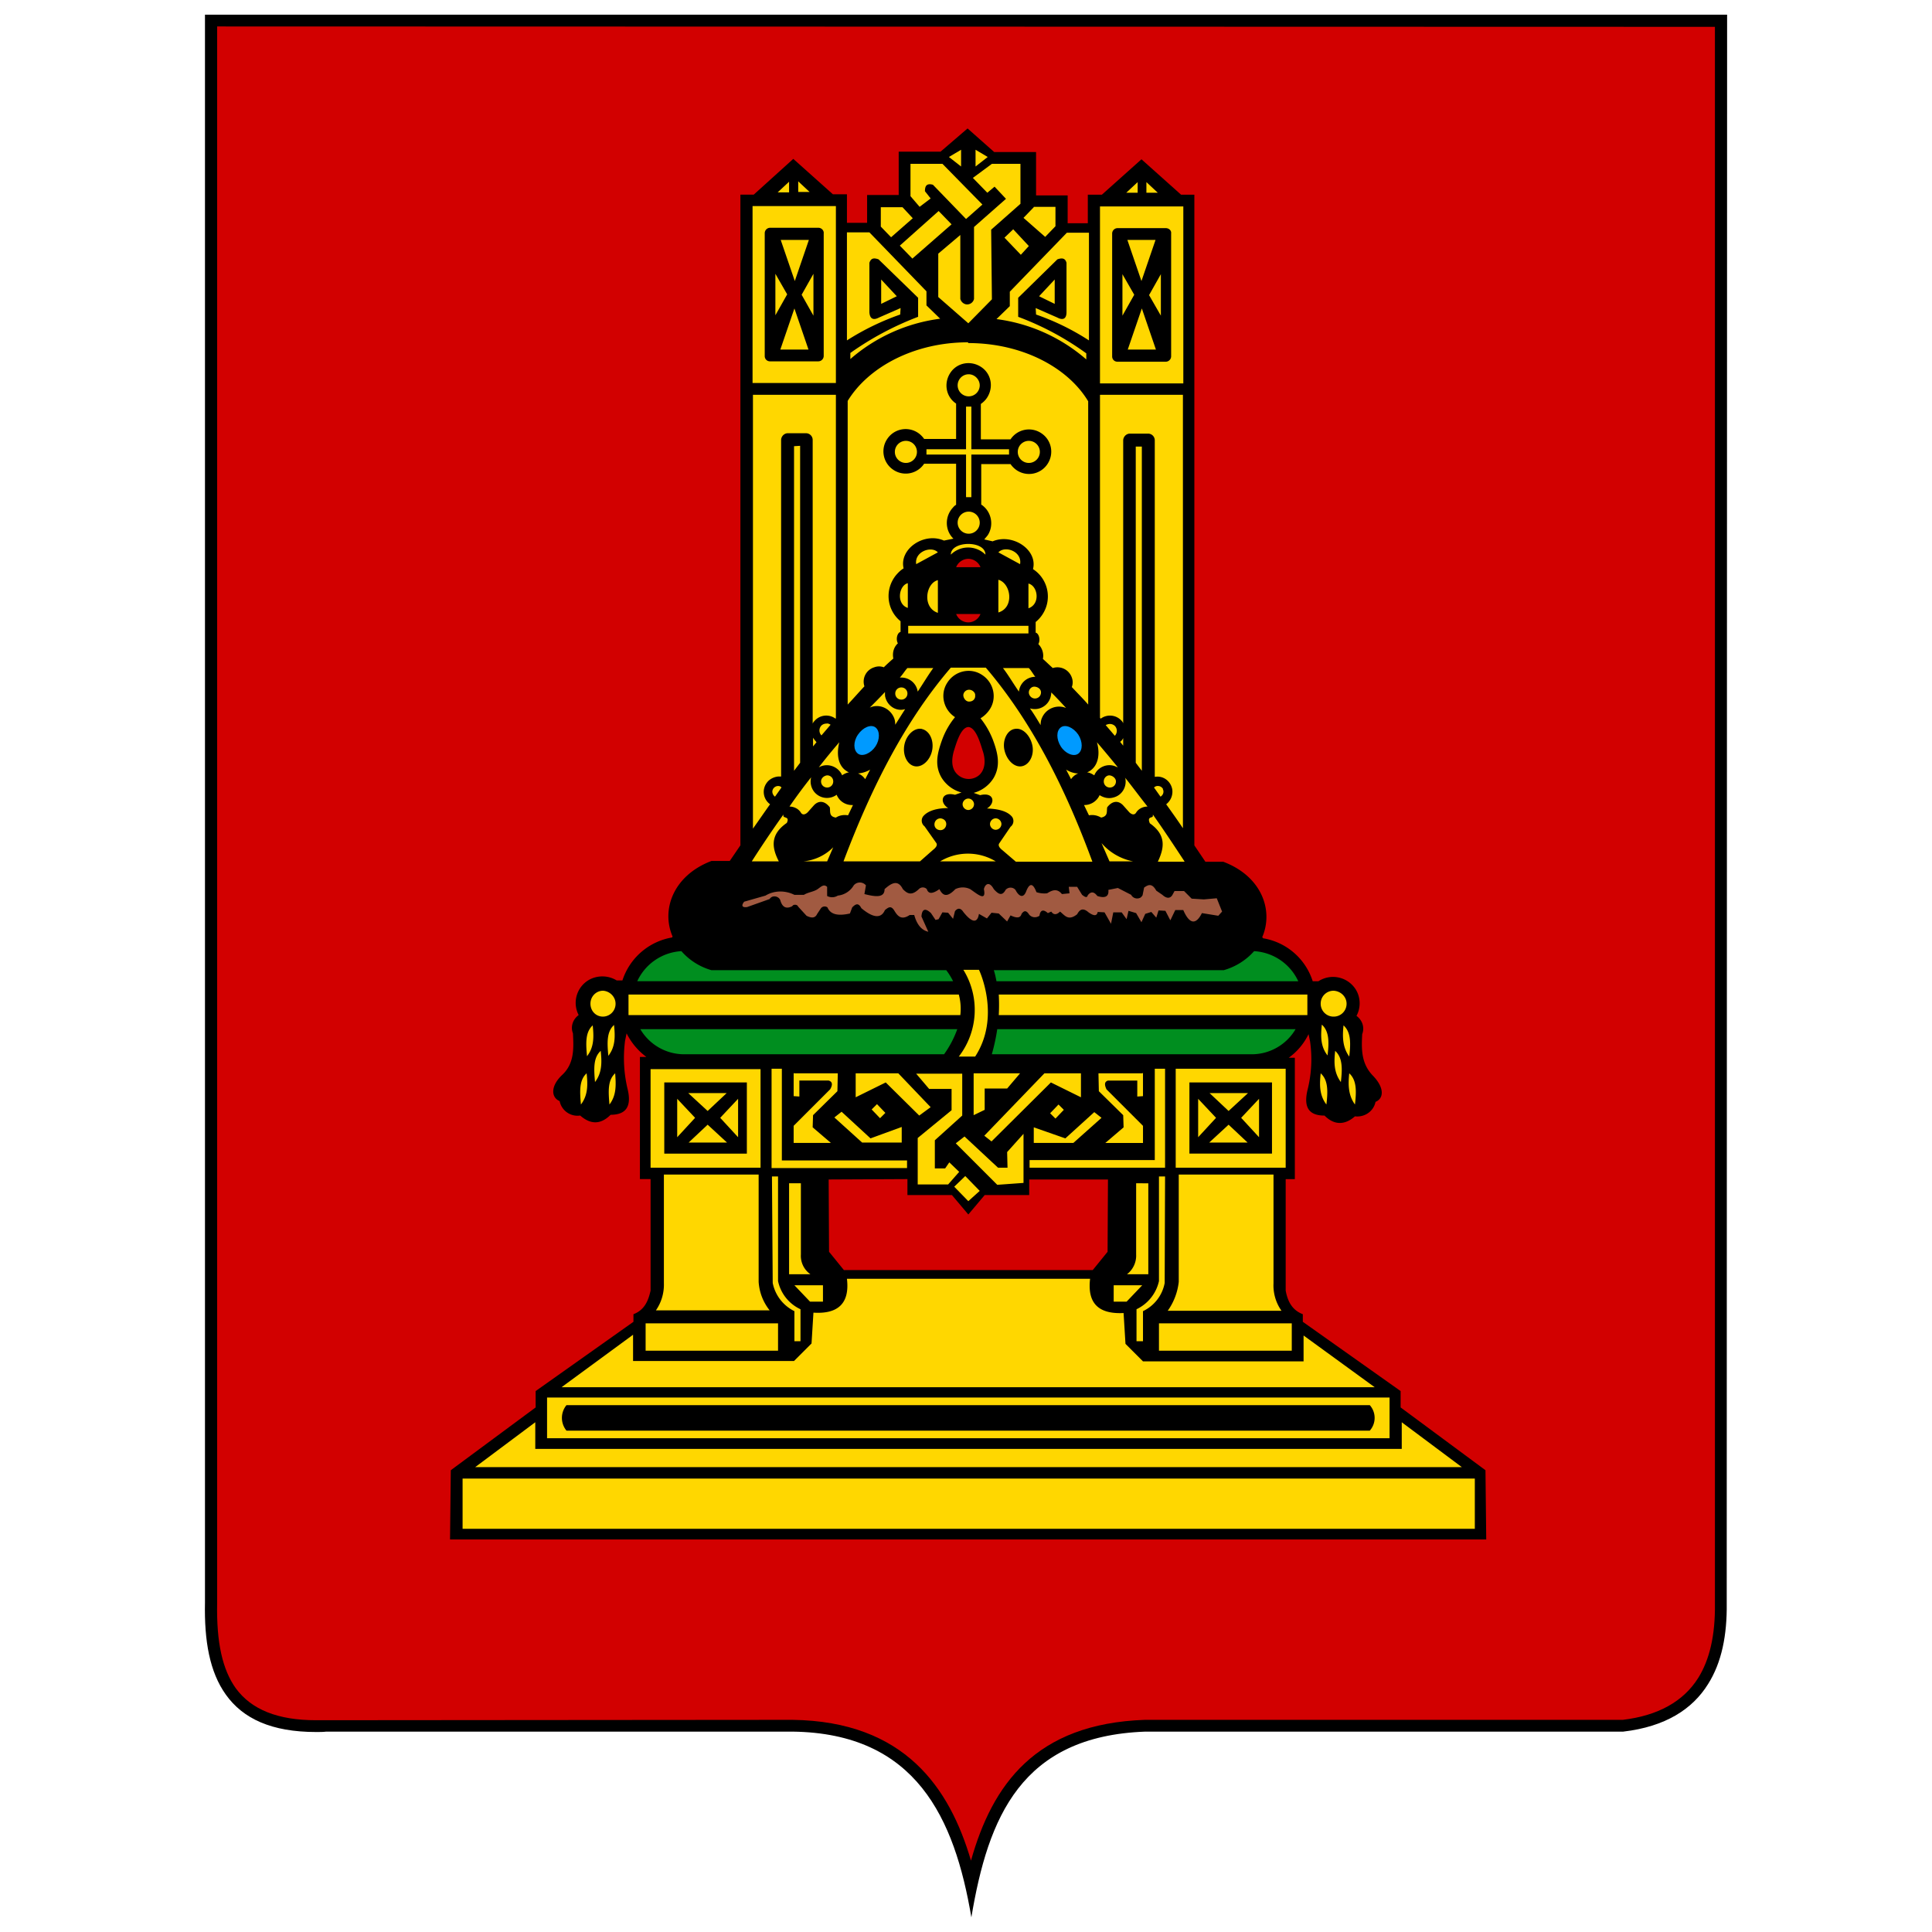
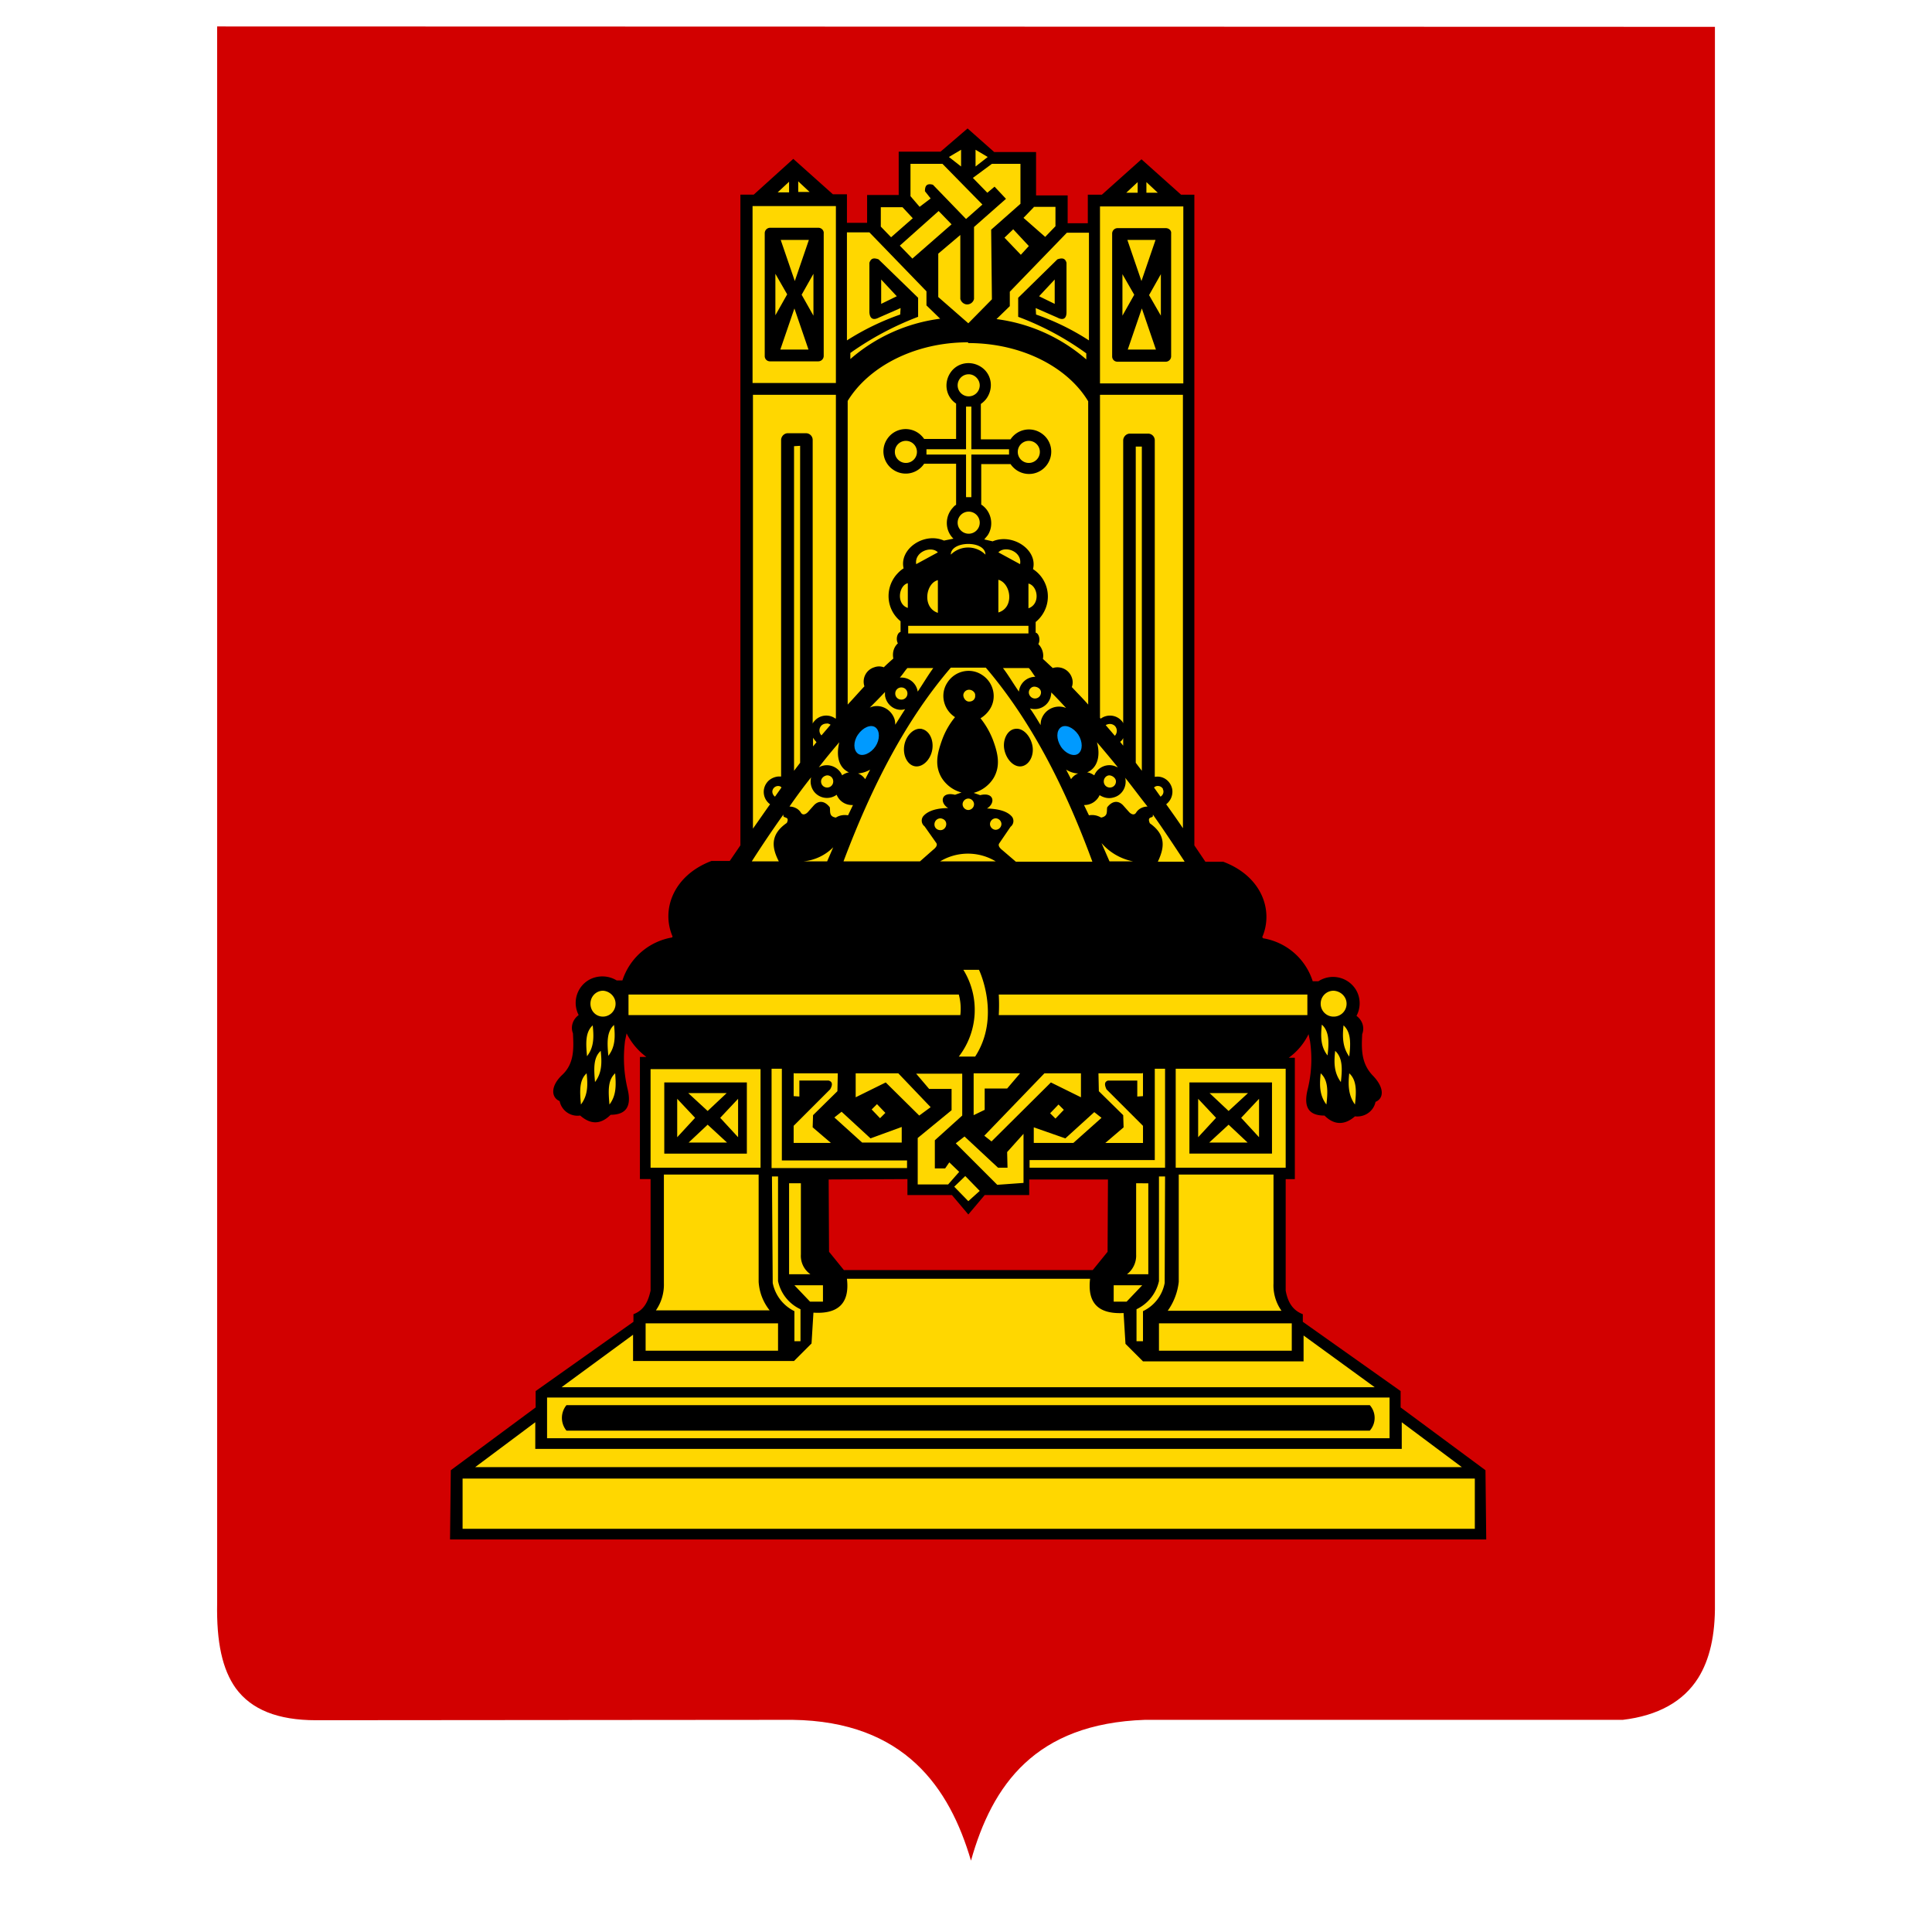
<svg xmlns="http://www.w3.org/2000/svg" id="Layer_1" x="0" y="0" version="1.1" viewBox="0 0 140 140" xml:space="preserve">
  <style>.st1{fill:#d20000}</style>
-   <path d="M125.153 1.063h-110.3v115.07c-.055 2.757.331 5.019 1.517 6.673 1.241 1.737 3.309 2.702 6.535 2.702.248 0 .496 0 .745-.028h33.779c8.962.11 11.747 6.287 12.96 13.457 1.213-7.252 3.612-13.126 12.602-13.457h34.634c3.061-.358 5.019-1.627 6.149-3.447.993-1.572 1.379-3.557 1.351-5.846l.028-115.124" />
  <path d="M124.27 1.945v114.271c.028 2.289-.386 4.054-1.213 5.377-1.075 1.71-2.923 2.73-5.46 3.033H82.963c-7.942.276-11.058 4.715-12.602 10.203-1.544-5.267-4.798-10.092-12.933-10.203l-34.524.028c-2.785 0-4.688-.772-5.818-2.316-.965-1.351-1.406-3.309-1.351-6.177V1.917l108.535.028" class="st1" />
  <path d="M60.048 85.47l.028 5.239 1.075 1.324h18.034l1.075-1.324.028-5.239H74.58v1.13h-3.226l-1.186 1.406-1.186-1.406h-3.226v-1.158l-5.708.028zm33.118 0v8.052c.138.745.441 1.406 1.241 1.71v.551l7.087 5.019v1.186l6.149 4.55.055 5.019H32.611l.055-5.019 6.149-4.55v-1.186l7.087-5.019v-.551c.8-.303 1.075-.965 1.241-1.71v-8.079h-.772V76.59h.469a4.763 4.763 0 0 1-1.434-1.71l-.11.524a9.655 9.655 0 0 0 .193 3.557c.248 1.075 0 1.82-1.241 1.82-.8.8-1.544.634-2.206.055a1.32 1.32 0 0 1-1.489-1.048c-.607-.248-.689-1.075.193-1.903.882-.827.827-1.93.772-3.006-.193-.496 0-1.02.414-1.324a1.92 1.92 0 0 1 .827-2.592 2.002 2.002 0 0 1 1.93.083h.414a4.597 4.597 0 0 1 3.612-3.116v-.055h.028c-.855-1.958.055-4.44 2.813-5.487h1.324l.772-1.131V14.105h.965l2.868-2.592 2.868 2.564h1.02v2.068h1.461v-2.013h2.289V10.99h3.033l1.958-1.682 1.93 1.71h3.033v3.144h2.289v2.013h1.461v-2.068h1.02l2.868-2.564 2.868 2.564h.965V61.26l.8 1.186h1.296c2.785 1.048 3.667 3.53 2.813 5.487h.055v.055a4.55 4.55 0 0 1 3.612 3.116h.414a1.946 1.946 0 0 1 2.675.551c.386.579.414 1.351.083 1.958.414.303.607.827.414 1.324-.055 1.075-.083 2.123.772 3.006.855.882.8 1.654.193 1.903-.138.689-.8 1.131-1.489 1.048-.662.579-1.434.717-2.206-.055-1.241 0-1.489-.717-1.241-1.82a9.11 9.11 0 0 0 .193-3.557l-.11-.524a4.554 4.554 0 0 1-1.434 1.71h.441v8.796h-.662v.026z" />
-   <path fill="#a15a41" d="M53.926 65.34l1.544-.441c.634-.386 1.434-.386 2.096-.055h.689c.303-.193.717-.221.993-.414.276-.193.441-.386.689-.165v.662a.77.77 0 0 0 .772-.028 1.53 1.53 0 0 0 1.158-.745.576.576 0 0 1 .827-.055l.055.055-.11.634c.772.193 1.461.303 1.461-.358.496-.441.965-.717 1.324 0 .303.303.607.524 1.158 0a.4.4 0 0 1 .579 0c.11.358.414.358.91 0 .221.414.496.689 1.158 0a1.229 1.229 0 0 1 1.075 0c.496.331 1.186.965.993 0 .083-.358.386-.607.717 0 .276.303.579.579.855.055a.476.476 0 0 1 .662-.055c.028.028.083.083.083.11.248.441.552.552.745.055.248-.634.496-.607.745.055.248.083.524.11.772.083.358-.221.717-.386 1.075.055l.551-.055-.055-.469h.607l.358.579c.248.193.358.221.414.028.221-.276.441-.276.689.055.579.193.855.028.8-.441l.689-.138.965.496c.11.221.386.331.634.221.083-.028.138-.11.193-.193l.11-.552c.303-.221.579-.331.882.221l.441.303c.303.276.552.276.717.028l.165-.303h.689l.551.552.882.055.938-.083.386.965-.276.303-1.186-.193c-.441.882-.91.8-1.351-.221h-.579l-.358.745-.358-.689-.496-.028-.165.524-.358-.414-.441.138-.276.607-.386-.662-.551-.165-.138.607-.358-.496h-.607l-.165.827-.469-.827-.496-.028c-.055.303-.276.303-.662.028-.441-.386-.662-.165-.827.138-.662.524-.91.055-1.241-.193-.248.248-.469.248-.634 0l-.248.11c-.331-.303-.552-.221-.607.193-.248.165-.551.138-.745-.083-.193-.303-.358-.331-.552-.055-.083.303-.331.331-.8.11l-.248.441-.607-.579-.524-.055-.331.414-.579-.331c-.11.689-.496.662-1.131-.138-.193-.303-.414-.303-.607-.055l-.138.551-.358-.441-.414-.028-.276.496-.221.055-.331-.496c-.469-.441-.662-.221-.689.248l.496 1.103c-.496-.11-.827-.524-1.02-1.213h-.331c-.579.386-.855.11-1.103-.303-.248-.414-.441-.248-.689-.055-.276.634-.855.579-1.71-.138-.221-.441-.441-.276-.662-.055l-.165.441c-.855.193-1.406.083-1.627-.441a.345.345 0 0 0-.469.055l-.276.414c-.138.303-.386.331-.772.138l-.607-.662c-.055-.138-.221-.165-.358-.11l-.083.083c-.441.221-.717.055-.855-.441-.083-.221-.358-.331-.579-.248a.39.39 0 0 0-.193.165l-1.627.579c-.382.054-.437-.111-.217-.387" />
  <path fill="#009aff" d="M62.171 53.234c.358-.524.938-.772 1.268-.524.331.248.331.882 0 1.379-.331.496-.938.772-1.268.524-.331-.248-.358-.855 0-1.379m15.966 0c-.358-.524-.938-.772-1.268-.524-.331.248-.331.855 0 1.379s.938.772 1.268.524.331-.855 0-1.379" />
-   <path d="M70.168 45.1a.957.957 0 0 0 .882-.607h-1.765a.959.959 0 0 0 .883.607m0-4.605c.386 0 .745.248.882.607h-1.765a.959.959 0 0 1 .883-.607m1.048 13.925c-.138-.414-.469-1.71-1.048-1.737-.579.028-.91 1.324-1.048 1.737-.165.579-.221 1.296.303 1.737a1.174 1.174 0 0 0 1.544 0c.469-.441.442-1.158.249-1.737" class="st1" />
-   <path fill="#008e1f" d="M72.264 74.577a13.95 13.95 0 0 1-.386 1.792v.028h18.806a3.691 3.691 0 0 0 3.199-1.82H72.264m-22.667 1.82h18.806l.028-.028a7.437 7.437 0 0 0 .938-1.792h-22.97a3.689 3.689 0 0 0 3.198 1.82m44.479-5.294a3.758 3.758 0 0 0-3.199-2.178 4.63 4.63 0 0 1-2.206 1.379H72.016c.083.248.138.524.193.8h21.867m-25.011-.001a4.855 4.855 0 0 0-.496-.8H51.555a4.546 4.546 0 0 1-2.178-1.379 3.76 3.76 0 0 0-3.199 2.178h22.887v.001z" />
  <path fill="gold" d="M82.439 13.968h-.827l.827-.772v.772zm.634 0h.827l-.827-.772v.772zm.689 11.361l-1.02-2.978-1.02 2.978h2.04m-2.068-7.942l1.02 2.978 1.02-2.978h-2.04m2.427 5.487v-3.006l-.855 1.517.855 1.489m-2.785-3.005v3.006l.855-1.517-.855-1.489m3.143-3.337h-3.502a.394.394 0 0 0-.386.386v8.907c0 .221.165.386.386.386h3.502a.394.394 0 0 0 .386-.386v-8.907c.028-.22-.165-.386-.386-.386zm-4.77 12.078v23.411l.055.055a1.127 1.127 0 0 1 1.544.193c.028.028.055.083.083.138V31.919c0-.248.193-.469.441-.496h1.406a.486.486 0 0 1 .441.496v24.376c.607-.11 1.158.303 1.268.91a1.15 1.15 0 0 1-.441 1.075c.414.579.827 1.158 1.213 1.737V28.61h-6.01m2.592 26.665l.441.579V32.36h-.441v22.915zM79.709 14.96h6.039v12.822h-6.039V14.96zM44.606 72.73a.925.925 0 0 1-.91.938c-.524 0-.91-.414-.91-.938s.414-.938.91-.938c.496.028.91.442.91.938m52.972 0a.93.93 0 0 1-.938.938.93.93 0 0 1-.938-.938.93.93 0 0 1 .938-.938c.524.028.938.442.938.938M70.995 37.875a.8.8 0 1 1-1.6 0 .8.8 0 0 1 1.6 0M58.586 25.329l-1.02-2.978-1.02 2.978h2.04m-2.012-7.942l1.02 2.978 1.02-2.978h-2.04m2.371 5.487v-3.033l-.855 1.517.855 1.516m-2.758-3.033v3.006l.855-1.517-.855-1.489m32.842 60.665l1.406-1.296H87.65l1.379 1.296m0 .993l-1.406 1.296h2.785l-1.379-1.296m.91-.497l1.296 1.406v-2.785l-1.296 1.379m-1.82 0l-1.296 1.406v-2.785l1.296 1.379m-36.84-.496l-1.406-1.296h2.785l-1.379 1.296m0 .993l1.406 1.296H49.9l1.379-1.296m-.91-.497l-1.296 1.406v-2.785l1.296 1.379m1.82 0l1.296 1.406v-2.785l-1.296 1.379m18.475-4.439h-1.186a5.53 5.53 0 0 0 .331-6.287h1.131c.083.165 1.572 3.447-.276 6.287m.772-28.182H68.9c-3.199 3.723-5.68 8.466-7.776 14.036h5.543l.938-.827c.248-.193.331-.358.248-.496l-.855-1.213a.522.522 0 0 1-.11-.717c.358-.441 1.075-.607 1.82-.607-.634-.386-.524-1.213.496-.965l.469-.165a2.437 2.437 0 0 1-1.461-1.103c-.496-.882-.303-1.737.083-2.785a5.594 5.594 0 0 1 .91-1.572c-.855-.551-1.103-1.682-.552-2.509.552-.855 1.682-1.103 2.509-.551.855.551 1.103 1.682.551 2.509a2.073 2.073 0 0 1-.662.634c.358.441.662.965.882 1.517.386 1.02.579 1.903.083 2.785a2.447 2.447 0 0 1-1.461 1.103l.469.165c1.02-.248 1.131.579.496.965.745.028 1.461.165 1.82.607a.524.524 0 0 1-.11.717l-.827 1.213c-.083.138 0 .303.248.496l.965.827h5.543c-2.042-5.571-4.524-10.314-7.723-14.064m24.349 25.866c-.083.8-.11 1.572.414 2.234.11-.911.138-1.738-.414-2.234m-.083 3.529c-.083.8-.11 1.572.414 2.261.11-.937.138-1.764-.414-2.261m2.069 0c-.083.8-.083 1.572.414 2.261.109-.937.137-1.764-.414-2.261m-1.021-1.627c-.083.8-.11 1.544.414 2.261.11-.937.138-1.764-.414-2.261m.607-1.847c-.083.8-.083 1.572.414 2.261.11-.938.137-1.765-.414-2.261m-24.983-2.234c.028.496.028.993 0 1.489h22.363v-1.489H72.374m-2.895 0H45.544v1.489h24.045a3.955 3.955 0 0 0-.11-1.489m-24.901 5.708c-.551.496-.496 1.324-.414 2.261.525-.689.47-1.461.414-2.261m-1.047-1.627c-.551.496-.496 1.324-.414 2.261.524-.689.496-1.461.414-2.261m.965-1.875c-.551.496-.496 1.324-.414 2.234.524-.662.496-1.434.414-2.234m-1.545.028c-.551.496-.496 1.324-.414 2.234.525-.663.497-1.435.414-2.234m-.441 3.474c-.551.496-.496 1.324-.414 2.261.525-.689.497-1.461.414-2.261m27.437 7.445l-.8.772 1.02 1.048.827-.745-1.047-1.075m-.22-4.384v-3.033H66.39l.938 1.103h1.627v1.544l-2.454 2.013v3.364h2.206l.8-.91-.717-.689-.303.441h-.745v-2.041l1.985-1.792m-6.177-.827l-.386.386.607.634.386-.386-.607-.634m-.469 2.481l-2.096-1.93-.524.414 2.013 1.82h2.868v-1.131l-2.261.827m2.013-4.715h-3.088v1.737l2.178-1.075 2.427 2.399.827-.607-2.344-2.454m-4.412 1.296l.028-1.296h-3.171l-.028-.028v1.682l.414.028V78.3h2.123c.276.083.303.303.11.634l-2.647 2.647v1.241h2.702l-1.324-1.131.028-.882m-2.261 3.254v-6.618h-.745v7.197h9.817v-.552h-9.072m13.898-6.314v3.033l.8-.386v-1.544h1.627l.938-1.103h-3.365m2.427 5.708l.028 1.131h-.689l-2.427-2.261-.634.496 3.006 3.006 1.903-.138v-3.557l-1.187 1.323m3.722-3.447l-.607.634.386.386.607-.634-.386-.386m2.592.552L77.2 82.491l-2.289-.8v1.131h2.868l2.041-1.82-.525-.413m-3.612-2.813l-4.357 4.522.524.414 4.302-4.274 2.178 1.075v-1.737h-2.647m7.142 1.655v-1.682l-.055.028h-3.171l.028 1.296 1.765 1.737.028.882-1.324 1.131h2.73v-1.241l-2.647-2.647c-.165-.358-.138-.551.11-.634h2.123v1.158m1.268-2.014v6.618h-9.072v.551h9.817v-7.17h-.745M58.035 90.902v-5.157h-.855v6.59h1.544a1.623 1.623 0 0 1-.689-1.433m-.469 2.233l1.131 1.186h.938v-1.186h-2.069m-1.186-.303v-7.583h-.441l.055 7.721a2.899 2.899 0 0 0 1.572 2.041v2.178h.441v-2.316a2.918 2.918 0 0 1-1.627-2.041m-1.406.055v-7.776h-6.866v7.886a3.27 3.27 0 0 1-.579 1.958h8.245a3.681 3.681 0 0 1-.8-2.068m-8.19 3.006h9.596v1.985h-9.596v-1.985zm35.545-10.148v5.157a1.702 1.702 0 0 1-.662 1.434h1.544v-6.59l-.882-.001m-1.627 7.39v1.186h.938l1.131-1.186h-2.069m3.281-7.886v7.583a2.972 2.972 0 0 1-1.627 2.041v2.316h.469v-2.178a2.83 2.83 0 0 0 1.572-2.041l.028-7.721h-.442m8.3 7.749v-7.886h-6.866v7.776a4.434 4.434 0 0 1-.8 2.096h8.245a3.182 3.182 0 0 1-.579-1.986m-8.3 2.895h9.624v1.985h-9.624v-1.985zm10.479.882v1.875H82.825l-1.268-1.268-.138-2.234c-1.71.083-2.647-.607-2.427-2.482h-17.62c.221 1.848-.717 2.564-2.427 2.454l-.138 2.234-1.268 1.268H45.874V96.72l-5.184 3.805h58.928m-66.097 6.619h73.35v3.64h-73.35v-3.64zm68.055-4.082v1.93H38.788v-1.93l-4.357 3.254h71.502l-4.357-3.254m-61.934-1.792h61.051v2.951H39.642v-2.951zm31.353-73.349a.8.8 0 1 1-.8-.8c.442 0 .8.386.8.8m4.357 4.825a.8.8 0 1 1-1.6 0 .8.8 0 0 1 1.6 0m-8.907 0a.8.8 0 1 1-1.6 0 .8.8 0 0 1 1.6 0m3.944-.193v-3.088h-.386v3.088h-2.868v.386h2.868v3.088h.386v-3.088h2.73v-.386h-2.73m-.249-7.748c-3.861 0-7.197 1.765-8.714 4.247v22.005c.414-.441.8-.882 1.213-1.324a1.084 1.084 0 0 1 .717-1.379.984.984 0 0 1 .689 0c.221-.221.469-.441.689-.634-.083-.414.028-.827.331-1.103-.165-.276-.055-.772.193-.827v-.772c-1.02-.827-1.158-2.316-.331-3.337.165-.193.331-.358.551-.496-.331-1.406 1.489-2.647 2.923-2.013l.689-.138c-.634-.607-.634-1.627-.028-2.261a.734.734 0 0 1 .221-.193v-2.978h-2.316a1.602 1.602 0 0 1-2.234.441 1.602 1.602 0 0 1-.441-2.234 1.602 1.602 0 0 1 2.234-.441c.165.11.331.276.441.441h2.316v-2.564c-.745-.496-.91-1.489-.414-2.234.496-.745 1.489-.91 2.234-.414.745.496.91 1.489.414 2.234-.11.165-.248.303-.441.441v2.564h2.151a1.602 1.602 0 0 1 2.234-.441c.745.496.938 1.489.441 2.234a1.602 1.602 0 0 1-2.234.441 1.678 1.678 0 0 1-.441-.441h-2.123v2.951h.028c.717.496.91 1.489.441 2.206-.083.11-.165.193-.248.303l.607.138c1.434-.607 3.281.607 2.923 2.013a2.363 2.363 0 0 1 .689 3.281 2.378 2.378 0 0 1-.496.552v.772c.248.055.358.552.193.827.276.276.414.689.331 1.075.248.221.469.441.717.662a1.102 1.102 0 0 1 1.379.689.984.984 0 0 1 0 .689c.386.414.8.827 1.186 1.268V29.079c-1.489-2.482-4.826-4.219-8.686-4.219l-.028-.055zm-4.329 20.543h8.714v.552h-8.714v-.552zm3.089-5.157a1.781 1.781 0 0 1 2.509 0c0-1.047-2.509-1.02-2.509 0m-2.51.69l1.572-.855c-.469-.496-1.71-.055-1.572.855m-.606 3.171V42.26c-.662.165-.855 1.516 0 1.792m2.178.358v-2.371c-.882.221-1.158 1.985 0 2.371m4.384-2.399v2.371c1.186-.358.91-2.122 0-2.371m2.179.276v1.792c.882-.303.689-1.626 0-1.792m-2.179-2.261l1.572.855c.166-.91-1.075-1.379-1.572-.855M57.842 13.14v.772h.827l-.827-.772m-1.489.8h.827v-.772l-.827.772m1.186 18.393v23.521l.441-.579v-22.97l-.441.028M80.784 52.6a.524.524 0 0 0-.358-.138.63.63 0 0 0-.303.083l.662.772a.517.517 0 0 0-.001-.717zm-20.901-.165a.52.52 0 0 0-.358.138.516.516 0 0 0 0 .717l.662-.772c-.084-.056-.194-.111-.304-.083zm-.966 1.02v.634l.248-.303c-.082-.11-.165-.193-.248-.331M54.561 28.61v31.435c.414-.579.827-1.186 1.241-1.765a1.104 1.104 0 0 1-.248-1.544c.193-.276.524-.441.855-.469h.193V31.891c0-.248.193-.469.441-.496h1.406a.486.486 0 0 1 .441.496v20.543c.028-.055.055-.11.11-.165a1.124 1.124 0 0 1 1.544-.193l.028-.028V28.61h.028-6.039zM81.17 53.758l.221.276v-.552a.685.685 0 0 1-.221.276m-24.79 3.199a.424.424 0 0 0-.414.414.47.47 0 0 0 .193.358l.469-.662c-.027-.055-.11-.11-.248-.11m27.879.193a.402.402 0 0 0-.358-.193.358.358 0 0 0-.276.11l.469.662c.193-.11.276-.358.165-.552.027-.027.027-.027 0-.027zM70.692 10.852v1.213l.882-.689-.882-.524m-1.93.524l.882.689v-1.213l-.882.524m6.535 10.092l1.131.552v-1.765l-1.131 1.213m-11.444-1.213v1.765l1.131-.552-1.131-1.213m-2.233 5.322v.441a12.314 12.314 0 0 1 6.508-2.923l-.993-.965v-1.02l-4.136-4.274h-1.627v7.831a18.488 18.488 0 0 1 3.861-1.875l.028-.469-1.572.689c-.414.221-.662.083-.689-.386v-3.585c.11-.303.276-.386.662-.248l2.868 2.785v1.379a22.043 22.043 0 0 0-4.91 2.62m11.802-8.962l-.634.607 1.186 1.241.579-.634-1.131-1.214m1.489-1.6l-.745.772 1.572 1.379.745-.772v-1.406h-1.572m-9.513.027h-1.572v1.406l.745.772 1.572-1.379-.745-.799m2.619.276L65.204 17.8l.91.938 2.84-2.482-.937-.965m.276-3.419h-2.316v2.344l.662.772.8-.607-.414-.524c0-.331.083-.607.579-.469l2.399 2.482 1.186-1.048m9.209 41.363c-.221 0-.414.193-.414.441s.193.441.441.441.441-.193.441-.441c.001-.22-.22-.413-.468-.441m-20.46 0c-.248.028-.441.221-.441.441 0 .248.193.441.441.441a.435.435 0 0 0 .441-.441.435.435 0 0 0-.441-.441m10.644 2.096a.424.424 0 0 1-.414.414c-.221 0-.414-.193-.414-.414s.193-.414.414-.414c.221 0 .414.193.414.414zm1.985 1.434a.424.424 0 0 1-.414.414c-.221 0-.414-.193-.414-.414s.193-.414.414-.414c.221 0 .414.193.414.414m-4.412-.414c-.248 0-.441.193-.441.441s.193.414.441.414c.221 0 .414-.193.414-.441 0-.221-.166-.387-.414-.414m-2.84-9.486a.435.435 0 0 0-.441.441c0 .248.193.441.441.441s.441-.193.441-.441-.193-.441-.441-.441m9.679-.055c-.248-.028-.441.193-.441.414s.193.441.441.441.441-.193.441-.441c0-.221-.193-.386-.441-.414m-4.771.221c-.248 0-.441.221-.414.441.028.221.221.441.441.414.248 0 .441-.193.414-.441.028-.194-.193-.414-.441-.414.028 0 0 0 0 0m-8.052 6.066c.221.083.386.221.524.414l.358-.689a2.067 2.067 0 0 1-.882.275m-3.943 6.37h1.71l.441-1.02a3.511 3.511 0 0 1-2.151 1.02m-1.461-3.282v-.11a81.137 81.137 0 0 0-2.289 3.392h1.958c-.496-.965-.662-1.93.579-2.785.22-.469-.193-.331-.248-.497m4.963-.799c-.469 0-.91-.276-1.103-.745a1.186 1.186 0 0 1-1.654-.248 1.22 1.22 0 0 1-.193-1.02 38.74 38.74 0 0 0-1.572 2.123c.331 0 .662.165.827.441.138.221.358.11.496-.028l.441-.496c.358-.386.8-.331 1.158.138.055.303-.083.662.441.745.248-.165.579-.221.882-.165l.358-.745h-.081zm-.414-2.482c-.579-.386-.717-1.186-.496-2.068a43.301 43.301 0 0 0-1.489 1.82c.579-.331 1.296-.11 1.627.441.028.055.055.083.055.138.165-.11.331-.193.524-.221-.055 0-.138-.055-.221-.11m2.841-5.322c-.028-.083-.028-.193-.028-.276v-.11c-.358.386-.717.745-1.103 1.131.662-.303 1.434.028 1.737.689.083.165.11.358.11.552.248-.386.469-.745.717-1.131-.634.193-1.268-.221-1.433-.855zm1.599-2.123c-.165.165-.358.496-.552.689h.11c.607 0 1.103.441 1.186 1.02.358-.524.745-1.186 1.131-1.71h-1.875M72.153 62.417a3.905 3.905 0 0 0-4.026 0h4.026m7.666-1.324l.579 1.324h1.71a4.053 4.053 0 0 1-2.289-1.324m6.012 1.324c-.745-1.131-1.489-2.261-2.289-3.392v.11c-.028.165-.441 0-.221.524 1.213.855 1.048 1.792.579 2.785h1.93m-4.301-6.121c.165.634-.193 1.296-.827 1.461-.358.11-.717.028-1.02-.165a1.217 1.217 0 0 1-1.131.717l.358.745c.303-.055.607 0 .882.165.524-.11.386-.441.441-.745.358-.469.8-.524 1.158-.138l.441.496c.138.138.358.248.496.028.165-.276.496-.441.827-.441-.551-.689-1.075-1.406-1.627-2.096m-4.272-.579l.358.689c.138-.193.303-.331.524-.414-.303.001-.606-.109-.882-.275m2.233-1.985c.248.882.083 1.682-.496 2.068a.814.814 0 0 1-.221.11c.193.028.358.11.524.221.248-.607.965-.91 1.572-.634.055.028.083.028.138.055a87.002 87.002 0 0 0-1.517-1.82m-3.309-3.612c0 .138-.028.248-.055.358a1.192 1.192 0 0 1-1.489.8c.276.386.524.8.772 1.213 0-.193.028-.386.11-.552a1.347 1.347 0 0 1 1.737-.689c-.33-.358-.689-.744-1.075-1.13M74.552 48.409h-1.875c.386.496.772 1.158 1.158 1.71a1.195 1.195 0 0 1 1.186-1.075c-.138-.166-.303-.47-.469-.635m2.069-25.397l-1.572-.689.028.469a17.672 17.672 0 0 1 3.833 1.875v-7.804h-1.6l-4.136 4.274v1.048l-.965.938a12.314 12.314 0 0 1 6.508 2.923v-.441a20.767 20.767 0 0 0-4.936-2.647v-1.379l2.84-2.785c.386-.138.579-.055.662.248v3.585c-.001.468-.249.606-.662.385m-2.703-11.14h-2.041l-1.379 1.02 1.048 1.075.524-.441.827.882-2.316 2.041v5.212a.508.508 0 0 1-.607.386.546.546 0 0 1-.386-.386v-4.633L67.99 18.38v3.144l2.178 1.903 1.71-1.737-.055-5.046 2.123-1.875v-2.895m-19.413 3.059h6.039v12.822h-6.039V14.933zm-7.39 62.54v7.142h7.969v-7.142h-7.969m38.053-.028v7.17h7.969v-7.17h-7.969m-11.14-21.922c-.551.11-1.103-.441-1.268-1.158-.165-.717.193-1.461.745-1.544.551-.11 1.103.441 1.268 1.158.165.717-.193 1.434-.745 1.544m-6.508-1.158c-.138.717-.717 1.268-1.268 1.158-.551-.11-.882-.827-.745-1.544.138-.717.717-1.268 1.268-1.158h-.028c.58.11.911.827.773 1.544m-8.245-37.86h-3.502a.394.394 0 0 0-.386.386v8.907c0 .221.165.386.386.386h3.502a.394.394 0 0 0 .386-.386v-8.879c.028-.221-.165-.414-.386-.414zm32.87 67.089h-5.984v-5.157h5.984v5.157zm-44.037-5.156h5.984v5.157h-5.984v-5.157zm51.124 23.384H41.049a1.456 1.456 0 0 0 0 1.848H99.26a1.392 1.392 0 0 0 0-1.848m5.928 8.272h-70.04a2.145 2.145 0 0 1 0-2.289h70.041c.33.745.413 1.627-.001 2.289" />
</svg>